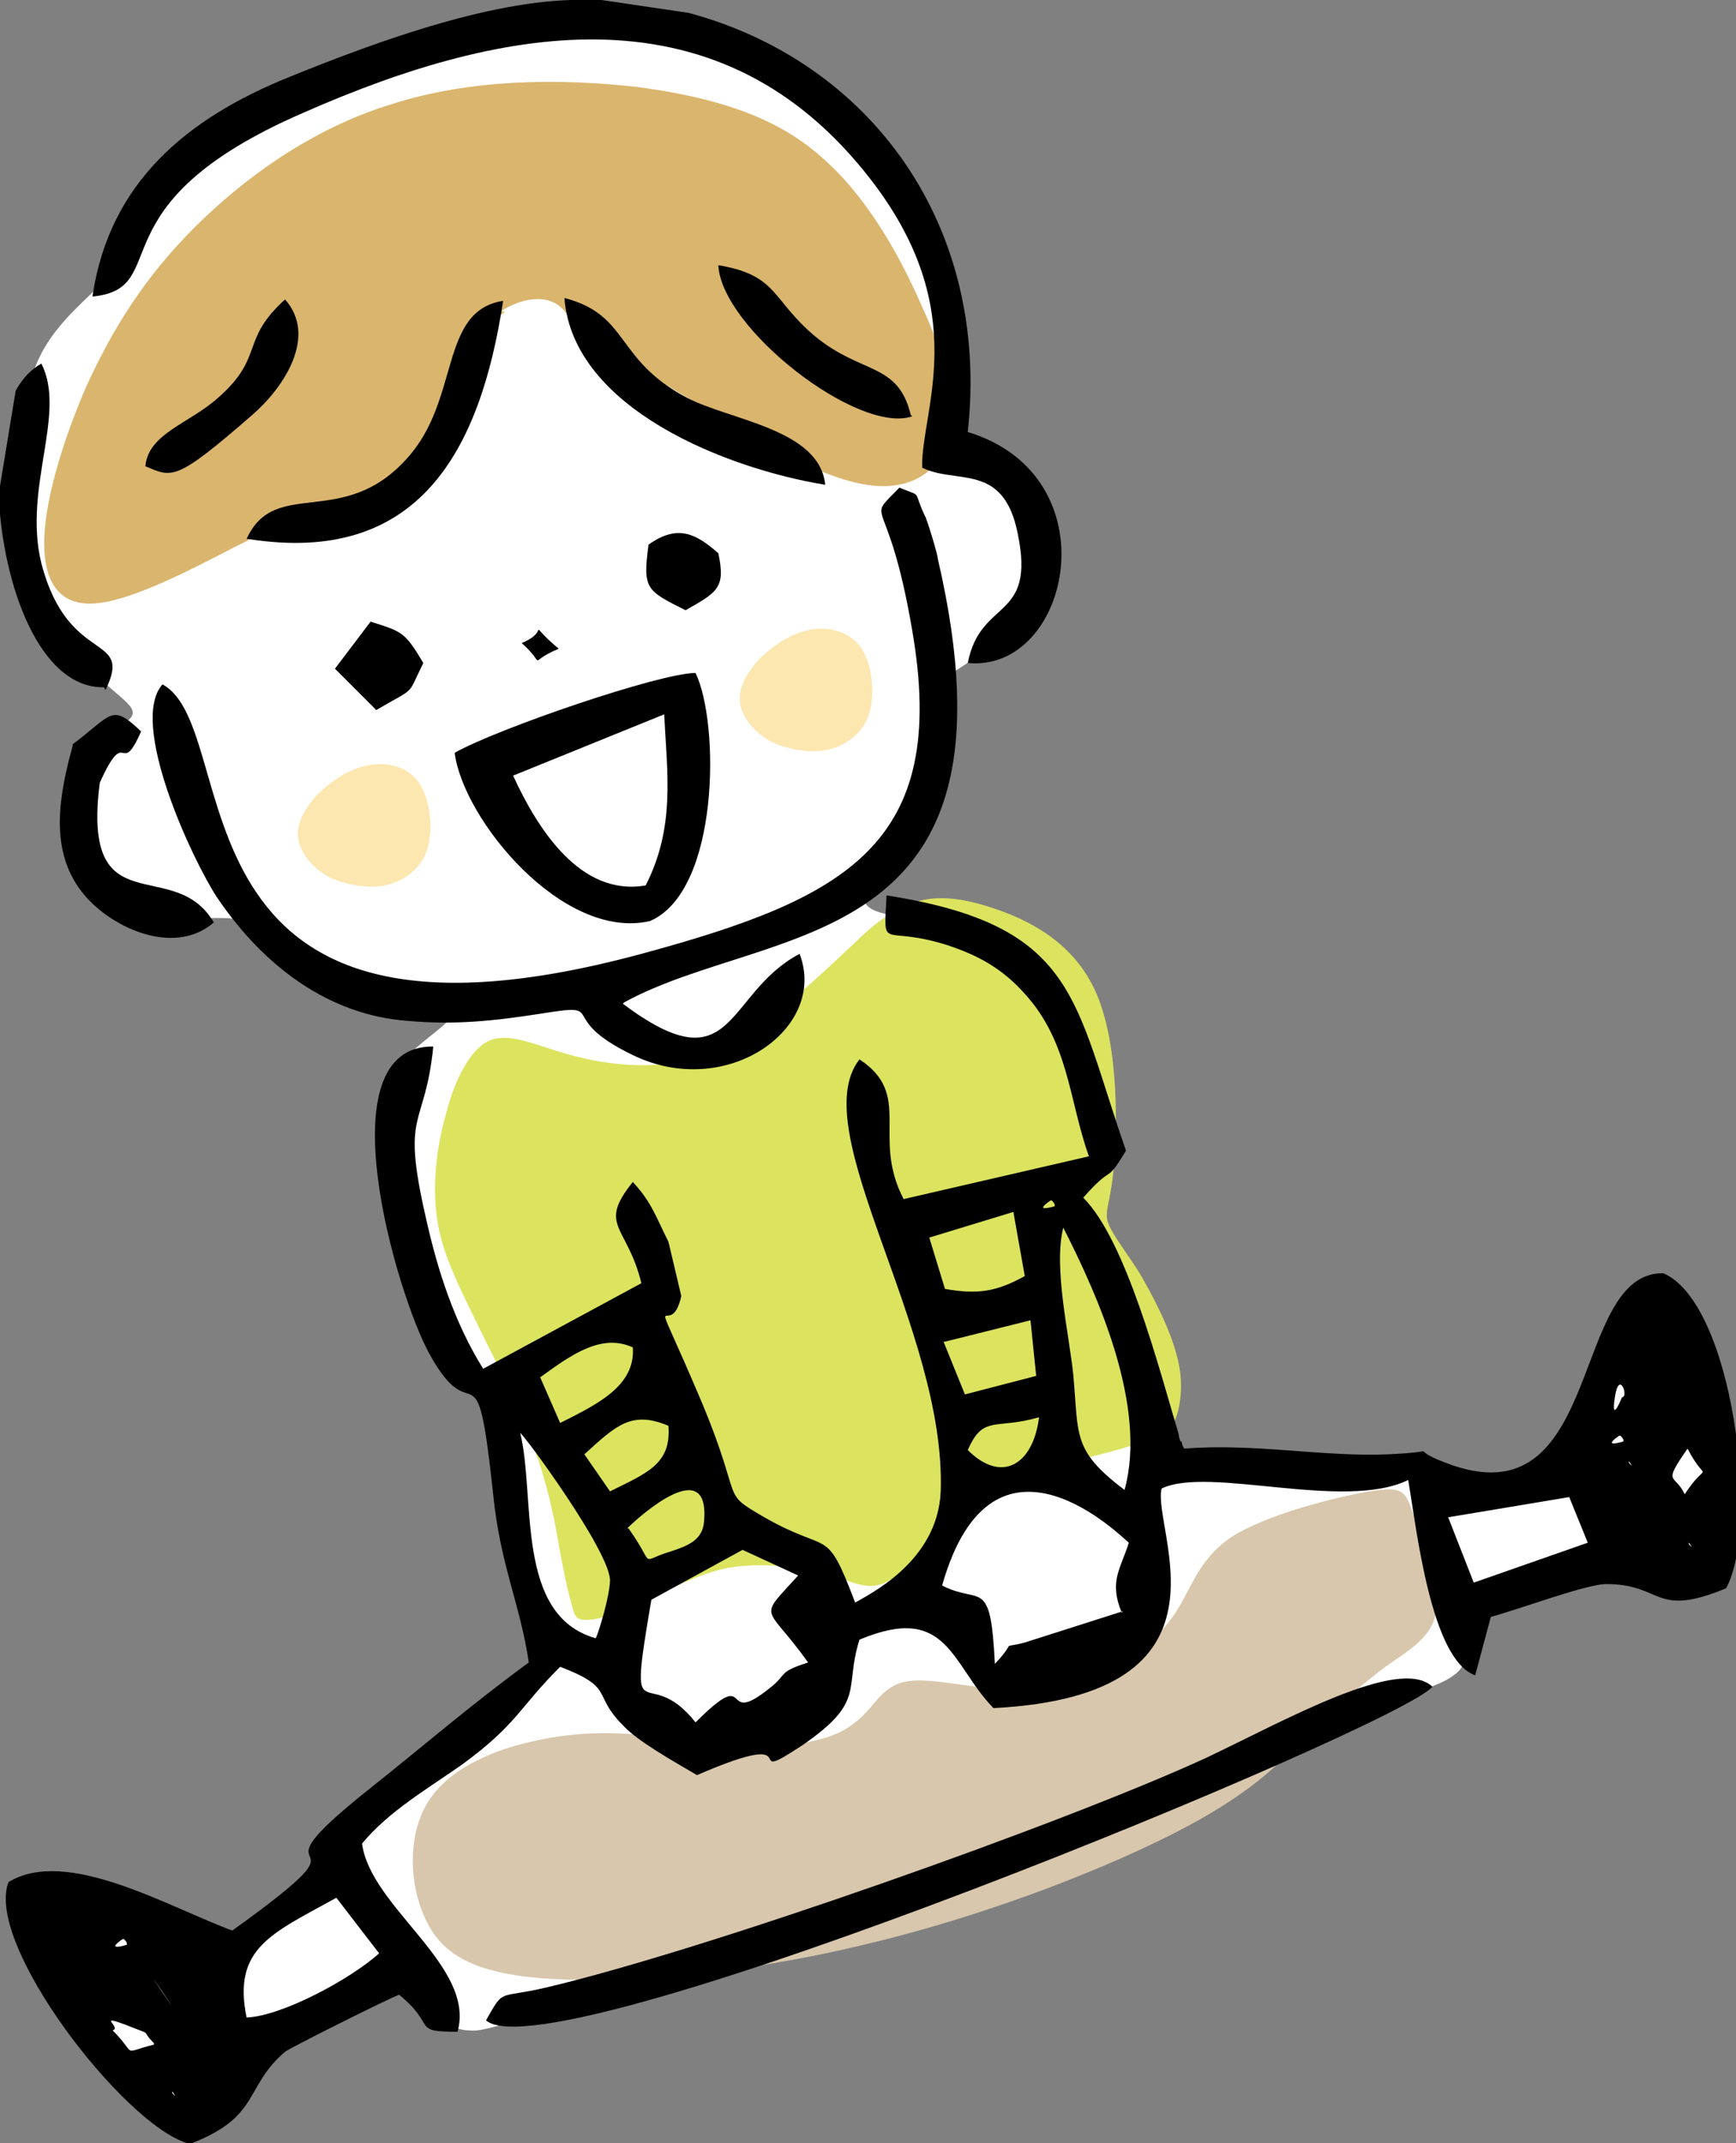
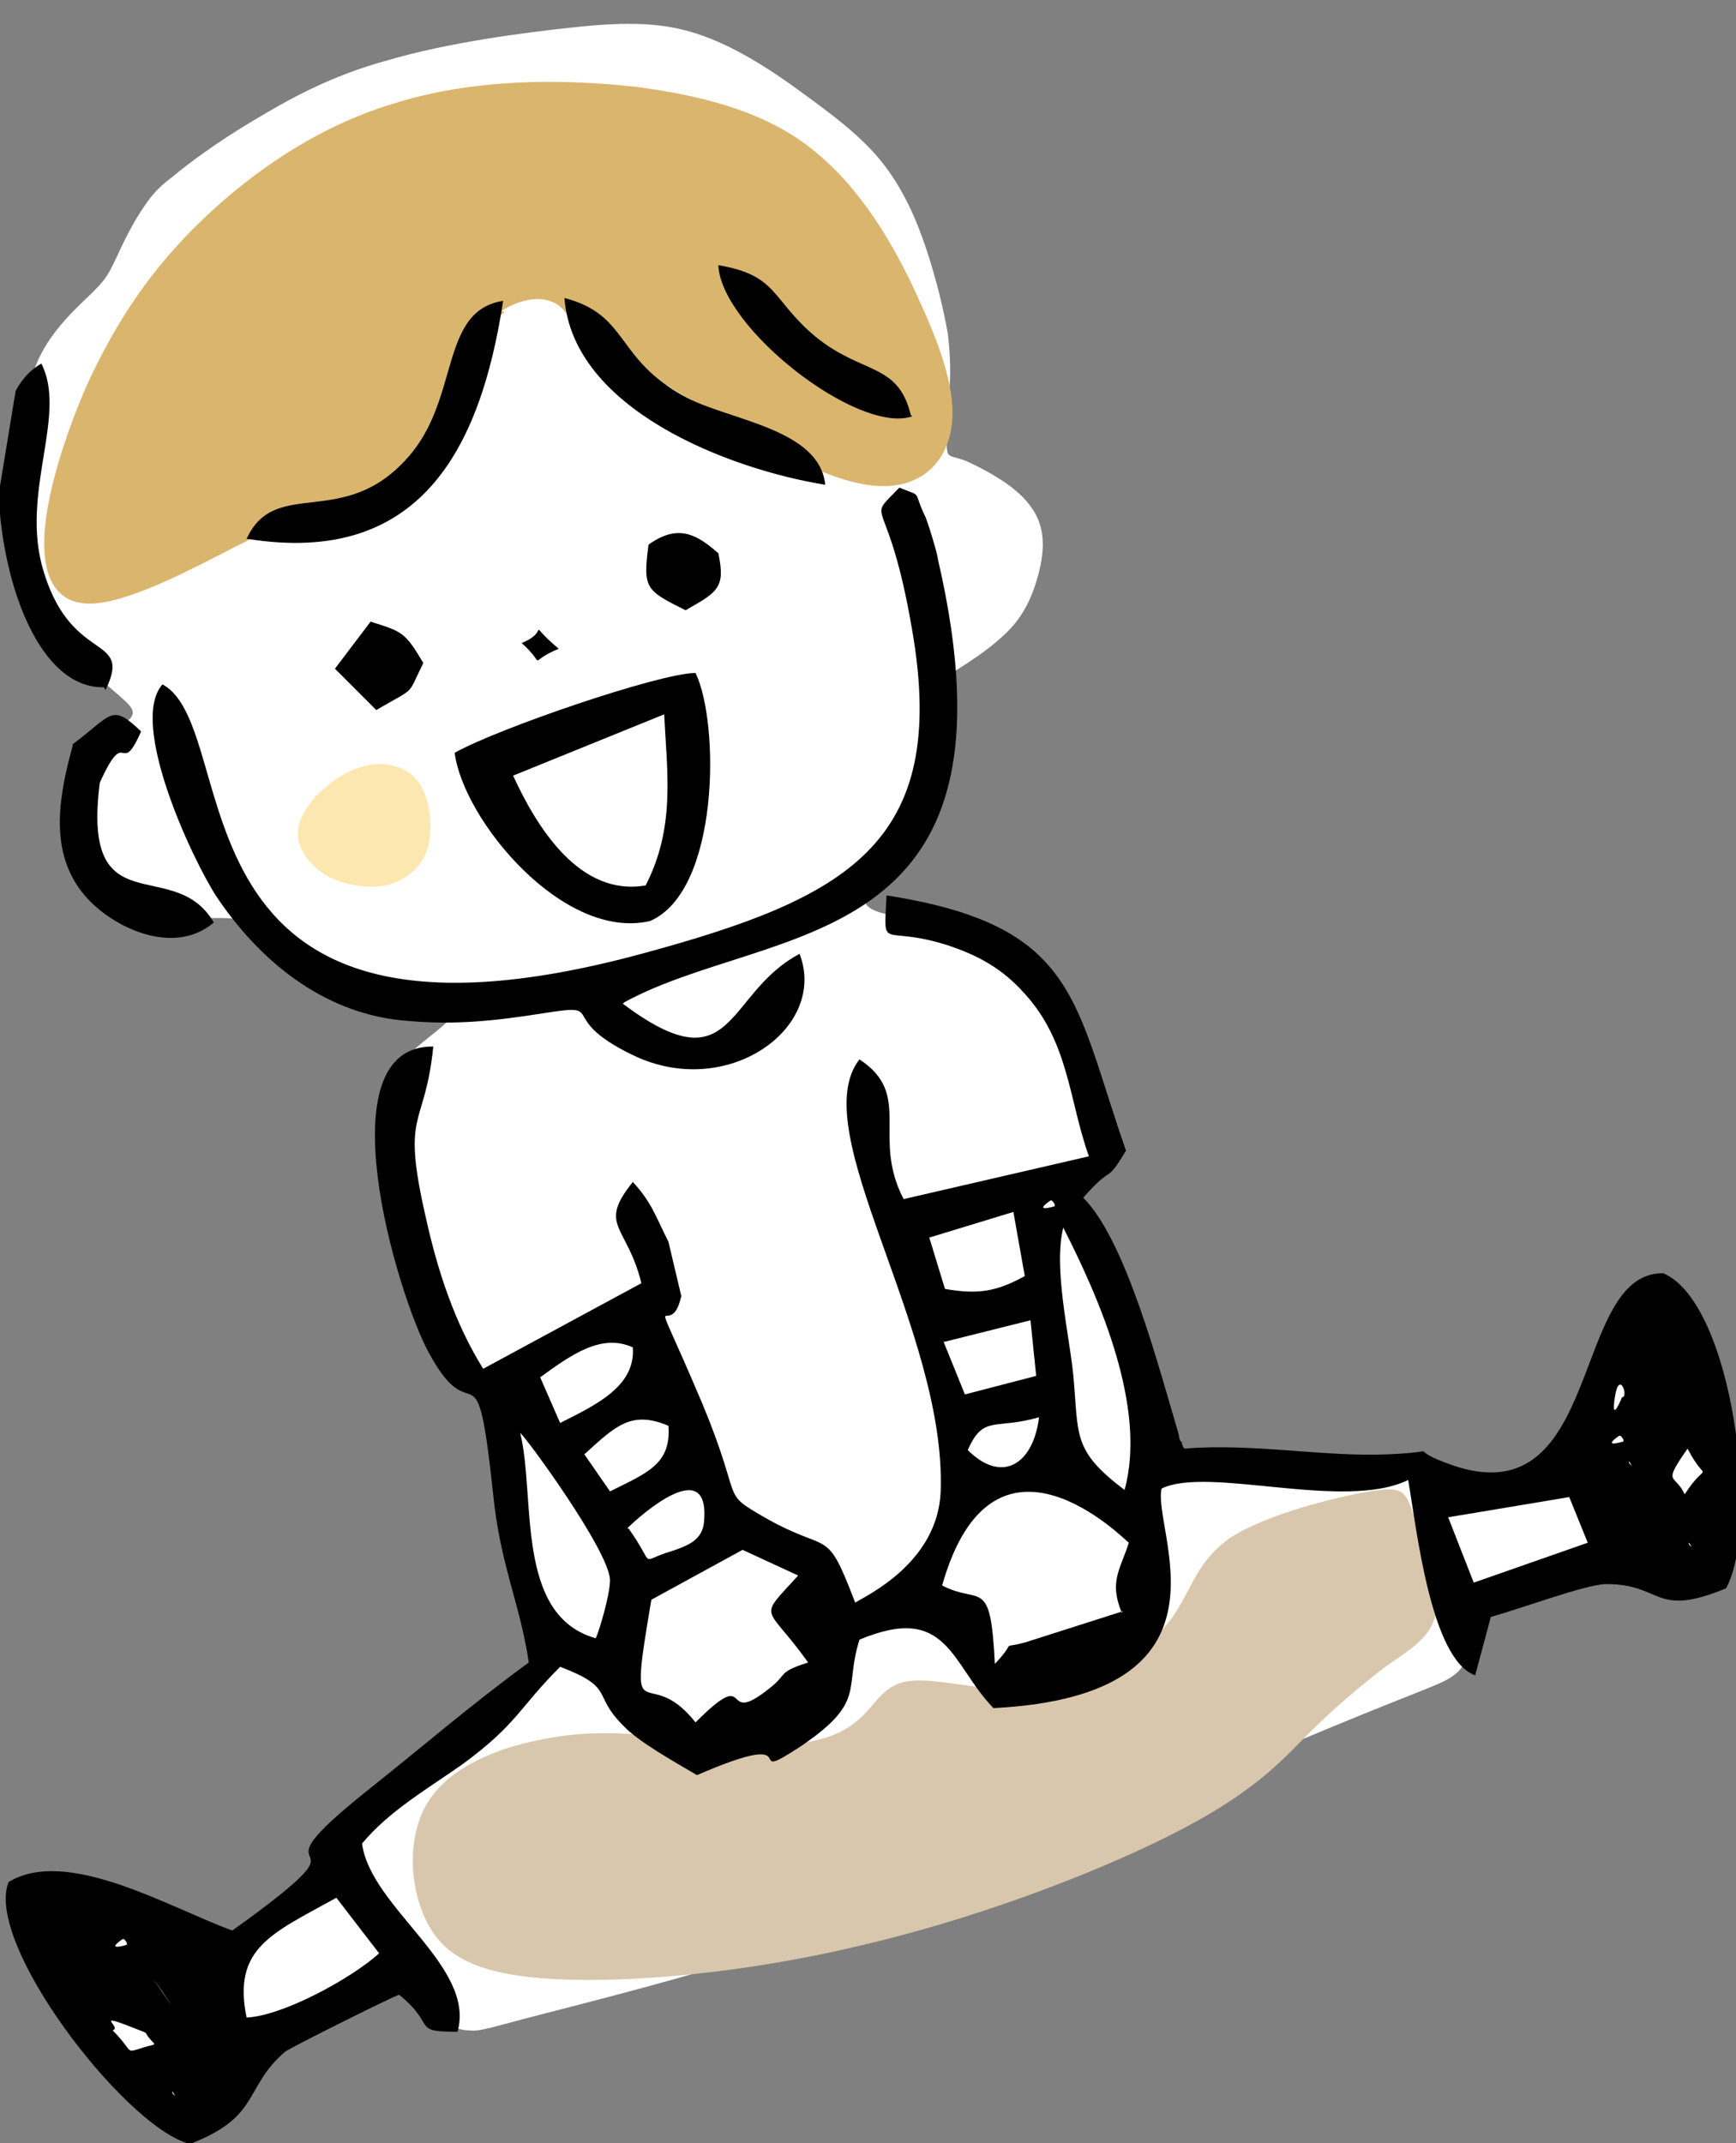
<svg xmlns="http://www.w3.org/2000/svg" id="_レイヤー_1" data-name="レイヤー_1" version="1.1" viewBox="0 0 121.8 150.3">
  <rect x="0" y="0" width="121.8" height="150.3" fill="#808080" stroke="none" />
  <defs>
    <style>
      .st0 {
        fill: #d8c7ac;
      }

      .st0, .st1, .st2, .st3, .st4, .st5 {
        fill-rule: evenodd;
      }

      .st1 {
        fill: #fde7b0;
      }

      .st2 {
        fill: #fff;
      }

      .st3 {
        fill: #dab56d;
      }

      .st5 {
        fill: #dce35f;
      }
    </style>
  </defs>
  <path class="st2" d="M9.4,63.5c-.8-.4-1.5-.9-2.2-1.6-.6-.8-1.1-1.8-1.4-3.1-.2-1.4-.2-3.1,0-4.2.3-1.2.7-1.8,1.3-2.4.6-.6,1.2-1.1,1.7-1.5.5-.4.7-.7.3-1.2-.4-.5-1.5-1.3-2.3-2.1-.9-.8-1.6-1.5-2.3-2.5-.8-1-1.6-2.3-2.2-3.5-.6-1.2-.9-2.3-1-3.7-.1-1.4,0-3,0-5.2.1-2.2.4-5.1,1.4-7.3,1-2.2,2.9-3.8,3.9-4.8,1-1,1.1-1.4,1.6-2.4.4-.9,1.1-2.3,1.7-3.2.6-.9,1-1.5,2.2-2.4,1.2-1,3.1-2.4,5.6-3.9,2.5-1.5,5.5-3.2,9.6-4.3,4.1-1.2,9.3-1.9,13.1-2.3,3.8-.4,6.2-.3,8.6.5,2.4.8,4.8,2.3,7,3.9,2.2,1.6,4.4,3.2,5.9,5.1,1.5,1.9,2.4,4,3.1,6.1.7,2.1,1.2,4.2,1.5,5.9.2,1.7.2,3,.1,4.1,0,1.1-.2,1.9-.2,2.6,0,.7,0,1.4.1,1.7.2.3.4.2,1.2.5.7.3,1.9.9,2.9,1.6,1,.7,1.9,1.6,2.3,2.7.4,1.1.3,2.3,0,3.5-.3,1.2-.7,2.2-1.3,3.1-.6.9-1.4,1.6-2.3,2.3-.9.7-1.9,1.3-2.5,1.7-.6.5-.8.8-.9,1.6,0,.8,0,2.1,0,3.5,0,1.4,0,2.9-.7,4.4-.7,1.5-2.2,3-3.2,4.2-1,1.1-1.5,1.9-1.3,2.4.2.5,1.1.8,2.5,1,1.4.2,3.2.4,5.1,1.2,1.9.8,3.9,2.1,5.3,3.9,1.4,1.8,2.3,4.1,2.8,6.1.5,2,.7,3.6.8,4.6.1,1,.2,1.4,0,1.8-.3.4-1,.9-1.4,1.1q-.4.2-.2.9c.1.6.4,1.9,1,3.8.6,1.9,1.6,4.5,2.4,6.6.7,2.1,1.3,3.7,1.6,4.8.3,1.2.5,2,.5,2.4q0,.4,1,.6c.9.2,2.7.7,5.8.9,3.1.2,7.3,0,9.5.1,2.2,0,2.2.3,2.3.7.1.4.2,1,.5,1.3.3.3.7.2,1.7,0,1-.2,2.7-.4,4.1-.6,1.4-.2,2.4-.4,3.1-.6.7-.2.9-.5,1-.8.1-.4,0-.8.5-2.1.4-1.2,1.3-3.2,2.2-5,.9-1.7,1.7-3.2,2.3-4.2.6-1,.9-1.4,1.3-1.4.3,0,.6.5,1.2,2.1.6,1.7,1.5,4.6,2,6.7.6,2.2.8,3.6,1.1,5.4.3,1.7.6,3.8.5,5.1,0,1.3-.5,1.8-1.3,2.1-.8.3-2,.3-3-.1-1-.4-1.8-1.3-2.4-1.7-.5-.4-.7-.5-1.7-.1-1,.3-3,1-4.7,1.5-1.7.6-3.2,1.1-4.2,1.4-1,.3-1.4.5-1.5.8-.1.3,0,.8.1,1.3.1.5.3,1,.2,1.5,0,.4-.2.8-1,1.3-.8.5-2.4,1-8.2,3.4-5.8,2.4-15.8,6.6-23.1,9.6-7.3,3-11.8,4.7-17.3,6.4-5.4,1.7-11.7,3.3-15.2,4.2-3.5.9-4.2,1.2-5,1.1-.7,0-1.4-.3-2.2-1.1-.7-.7-1.5-1.9-2.1-2.3-.6-.4-1.2-.2-3.1.7-1.9.9-5.1,2.5-6.8,3.5-1.7,1-2,1.5-2.3,2.1-.4.7-.8,1.6-1.4,2.4-.6.7-1.5,1.2-2.2,1.3-.7.1-1.1-.2-2.4-1.6-1.3-1.4-3.4-4-5.4-6.5-2-2.5-3.8-4.8-4.3-6.2-.5-1.4.4-1.8,1.6-1.8,1.2,0,2.6.2,4.3.7,1.7.5,3.8,1.2,5.3,1.7,1.5.5,2.6.7,3.2.8.6.2.6.2,1.8-.5,1.2-.7,3.4-2.2,4.7-3,1.2-.8,1.5-1,1.5-1.4,0-.4,0-.9,0-1.4,0-.5.3-.9,1.9-2.3,1.6-1.3,4.5-3.6,7-5.7,2.5-2.1,4.7-4,5.8-5q1.1-1,.8-1.3c-.2-.3-.7-.9-1.2-2.4-.5-1.5-1-4-1.4-6.4-.4-2.4-.8-4.8-1.1-6.4-.3-1.6-.6-2.4-1.1-2.9-.4-.5-1-.8-1.4-1.1-.4-.3-.5-.5-1-1.7-.5-1.2-1.4-3.3-2.1-5.8-.7-2.5-1.4-5.5-1.7-7.4-.3-1.9-.3-2.8-.3-3.8,0-1,.2-2.1,1.1-3.3.9-1.1,2.7-2.2,3.2-2.9.5-.7-.2-.8-1.3-1-1.1-.2-2.6-.4-4.1-.8-1.5-.4-2.8-.9-4-1.5-1.2-.6-2.1-1.3-2.8-2-.7-.6-1.2-1.2-2.2-1.5-.9-.3-2.2-.2-3.2-.2-1,0-1.6,0-2.4-.2-.8-.1-1.6-.3-2.4-.7h0Z" />
  <path class="st1" d="M30,59.5c.4-1.4.2-3.4-.6-4.6s-2.4-1.5-3.7-1.2c-1.4.3-2.6,1.2-3.5,2.1-.8.9-1.3,1.8-1.3,2.7,0,.9.6,1.8,1.3,2.4.7.6,1.4.9,2.3,1.1.9.2,1.9.3,2.9,0,1-.3,2.2-1.1,2.6-2.5h0Z" />
-   <path class="st1" d="M61,50c.4-1.4.2-3.4-.6-4.6-.9-1.2-2.4-1.5-3.7-1.2-1.4.3-2.6,1.2-3.5,2.1-.8.9-1.3,1.8-1.3,2.7,0,.9.6,1.8,1.3,2.4.7.6,1.4.9,2.3,1.1.9.2,1.9.3,2.9,0,1-.3,2.2-1.1,2.6-2.5h0Z" />
  <path class="st0" d="M53.9,122.5c-2.9,0-6.7-.8-10-.9-3.3-.2-6.1.3-8.6,1.1-2.5.9-4.7,2.2-5.7,4.5-1,2.3-.8,5.4.4,7.7,1.2,2.3,3.5,3.6,8.8,3.9,5.3.3,13.7-.4,22.2-2.5,8.4-2,17-5.4,22.1-8.1,5.1-2.7,6.9-4.8,8.7-6.6,1.8-1.8,3.7-3.4,5.4-4.7,1.7-1.2,3.4-2.1,3.6-4.1.2-1.9-1-4.9-1.6-6.5-.6-1.7-.7-2.1-3.1-1.7-2.4.4-7.2,1.6-9.7,3.2-2.5,1.7-2.8,3.8-4.2,5.7-1.4,1.9-3.9,3.7-6.4,4.5-2.5.8-5,.6-7.3.3-2.3-.3-4.3-.7-5.5-.2-1.3.5-1.8,1.8-3,2.7-1.2,1-3.2,1.6-6.1,1.6h0Z" />
-   <path class="st5" d="M34.3,73c-1.3.6-2.4,2.7-3,5.1-.7,2.4-1,5.2-.6,7.6.4,2.4,1.5,4.5,2.9,7.4,1.4,2.8,3.2,6.4,4.2,9.4,1,3,1.3,5.4,1.6,6.9.3,1.6.5,2.4.7,3.1.2.7.2,1.2,1.2,1.1.9,0,2.7-.7,4.5-1.6,1.8-.8,3.6-1.8,5.7-2.1,2.2-.3,4.7,0,6.5.5,1.8.5,2.8,1.2,4.1.6,1.3-.6,3-2.5,4.5-4.1,1.6-1.6,3.1-3,4.6-3.7,1.5-.7,3-.6,4.7-.9,1.6-.3,3.4-.9,4.5-1.2,1.1-.4,1.6-.5,2-1.4.4-.9.7-2.6.2-4.5-.5-2-1.7-4.3-2.7-6-1.1-1.7-2-2.8-2.2-3.6-.2-.8.3-1.4.5-4.4.2-3,.2-8.4-1.4-11.8-1.6-3.4-4.7-4.9-7.1-5.7-2.4-.8-4.1-.9-5.6-.4-1.5.5-2.9,1.6-4.1,2.8-1.2,1.1-2.4,2.3-4.2,3.8-1.9,1.6-4.5,3.6-7.5,4.4-2.9.8-6.2.3-8.6-.4-2.4-.7-4-1.5-5.4-.9h0Z" />
  <path class="st3" d="M35.4,21.9c-1.4.9-2.6,2.5-3.8,5-1.2,2.5-2.3,5.8-3.7,7.3-1.4,1.5-3.1,1.2-4.9,1.5-1.8.3-3.6,1.2-6.6,2.7-2.9,1.5-6.9,3.6-9.5,3.9-2.6.3-3.8-1.3-3.8-4.2,0-2.9,1.3-7.2,3-11.1,1.8-3.9,4-7.5,7.5-11,3.5-3.5,8.3-7,13.9-8.7,5.6-1.8,11.9-1.8,17.2-1.2,5.3.7,9.6,2,12.8,4.8,3.3,2.8,5.6,7,7.1,10.4,1.6,3.5,2.4,6.2,2.2,8.3-.2,2.1-1.3,3.6-3,4.2-1.7.6-3.8.3-6.8-1-2.9-1.3-6.6-3.6-9.6-5.4-3-1.8-5.2-3.1-6.4-4.1-1.2-1-1.4-1.8-2.2-2.1-.8-.4-2.2-.3-3.6.6h0Z" />
  <path class="st4" d="M12.1,146.7l.2.3s-.3-.2-.2-.3h0ZM13.2,150.3h-.1c-4.5-1.4-14.2-14-12.5-18.3,4.1-2.5,11.3,1.8,15.7,3.4,11.3-8.1,0-2.3,9.7-10,3.9-3.1,7-5.8,11.1-8.8-.6-4.1-2-6.8-2.5-11.8-1.2-11.2-1.3-4-4.5-9.9-2.3-4.2-7.4-21.6.3-21.5-.6,5.9-2.3,4.3-.5,12.1.8,3.6,2,7.3,4,10.5l11.1-6c-1-4.1-3.1-4-.6-7.1,1.3,1.4,1.6,2.4,2.5,4.2l.9,3.8c-.8,3.6-2.7-2.3,1.5,7.6,2.9,7,1.2,6.1,4.3,7.9,4.7,2.7,4.3.5,6.4,6,.8-.5,5.8-2.8,6-7.8.4-11.4-9.6-25.3-5.7-30.3,3.8,2.5.8,5.4,3.1,9.8l13-3c-1.4-3.9-1.4-8-4.5-11.4-1.6-1.8-3.3-2.7-5.4-3.4-4.7-1.5-4.5.6-4.3-3.5,13.4,2.1,13.1,7.3,16.8,17.9-1.5,2.5-.8.8-3,3.3,3,3,5.3,11.9,6.7,16.6,0,.1.1.6.2.5,0-.1,0,.3.2.5,4.8-.4,9.8.6,14.3.4,4.5-.2.6-.6,4.6.8,10.5,3.5,8.2-13.6,14.7-13.5,4.9,2.1,6.8,17.8,4.4,22.1-5.1,2.1-4.4-.3-8.4-.3-1.4,0-6.2,1.8-8.1,2.3l-1.1,4.1c-3.1-1.1-4.1-10.2-4.7-13.7-4.5,2.2-14-1-17.3.6-.7,2.9,5.9,14.5-11.8,15.4-3-3.1-3.2-7.4-9.4-4.8-1.1,3.5.5,4.3-4,7.4-4.7,3.1.9-1.5-7.4,2.1-1.7-1-4.2-2.4-5.2-3.5-2.2-2.2-.5-2.6-4.4-4.1-2.9,2.9-3,4-6.8,6.8-2.4,1.7-5.2,3.3-7.1,5.6.6,4.5,8,8.6,6.7,13.2-3.3,0-1.4-.4-4.1-2.6-.8.3-7.6,3.7-8,4-2.9,2.5-1.7,4.5-6.5,6.4h0ZM10.8,143.4c-2.4.6-1.1.8-2.9-1,.7-.2-1.4-1.3,1.4-.2,1.5.6.5.1,1.5,1.1h0ZM11.4,139.7c-2.1-3,2.1,3.1,0,0h0ZM8.7,136c0,0,.2.2.2.3,0,0,0,.1,0,.1,0,0-1.6.5-.3-.4h0ZM17.3,141.5c-1-4.9,1.8-5.9,6.3-8.4l3,3.9c-2,1.8-6.8,4.4-9.3,4.5h0ZM56.7,116.6c-2.2.7-1.4.8-2.7,1.8-3.6,2.9-1-1.8-5.2,2.4-3.5-4.4-4.8,1.4-3.1-8.6l6.4-3.5,3.9,1.8c-2.9,3.2-2.3,1.9.7,6.1h0ZM44,107.2c1-1,5.8-5.2,5.4-.5-.1,1.3-1.1,1.7-2.3,2.1-2.4.7-1,1.2-3-1.6h0ZM36.5,100.5c.4.3,6.2,8.2,6.3,10.3,0,1.1-.8,3.7-1,4.1-5.7-1.6-4.2-9.9-5.3-14.4h0ZM78.8,113l-6.9,2.2c-1.9.5-.4-.3-2.1,1.5-.3-6.2-1-4.1-3.7-5.5,3.6-12.7,12.9-3.1,13.1-3-.6,1.9-1.4,2.7-.5,4.9h0ZM42.8,104.6l-1.8-2.6c2.2-2,3.3-3.1,5.9-2,.2,2.7-1.5,3.3-4.1,4.6h0ZM101.7,106.4l8.4-1.4,1.3,3.2-8,2.8-1.8-4.6h0ZM118.5,108.2l.2.3s-.3-.2-.2-.3h0ZM67.9,101.7c1.1-2.5,1.9-1.4,5-2.3-.4,3.3-2.6,4.7-5,2.3h0ZM39.3,99.8l-1.4-3.2c2.2-1.6,4.3-3.1,6.5-2.1.2,2.7-2.5,4-5.1,5.3h0ZM118.2,104.8c-.7-1.5-1.6-.6.2-3.2,1.4,2.7,1.5.6-.2,3.2h0ZM114.3,102.5l.2.3s-.3-.2-.2-.3h0ZM66.3,94.1l6-1.5.4,3.9-5,1.3-1.5-3.7h0ZM113.7,100.7c0,0,.2.2.2.3,0,0,0,.1,0,.1,0,0-1.6.5-.3-.4h0ZM113.3,98c.3-2,1,0,.5,0,0,0-.8,2-.5,0h0ZM74.6,86.1c2.5,4.9,5.9,12.6,4.3,18.4-3.7-2.8-3.2-3.8-3.6-8.1-.3-2.9-1.4-7.5-.7-10.3h0ZM71.1,85l.8,4.5c-2,1.1-3.3,1.3-5.6.9l-1.1-3.6,5.9-1.8h0ZM73.8,84.2c0,0,.2.2.2.3s0,.1,0,.1c0,0-1.6.5-.3-.4h0ZM43.8,70.3c10.2-5.6,28.5-3.1,22-31.1,0-.3-.8-2.9-.9-3-.9-1.9-.1-1.3-1.8-2-2.5,2.6-.8,0,.9,10,2.6,15-4.6,18.8-19,22.7-34,9.2-27.7-15.7-33.6-18.9-2.4,2.7,2.1,12.3,3.8,14.9,3.3,4.9,7.9,8.3,13.4,8.7,3.3.3,6.1,0,9.3-.5,5-.8.9.2,6.5,2.9,6.6,3.2,13.7-1.9,11.7-7.1-5.3,2.8-4.5,9.4-12.4,3.5h0Z" />
-   <path class="st4" d="M6.5,20.8c5.8-.6-.2-6.4,14.8-12.9C35.6,1.6,50.6-1,61.1,12.6c7.2,9.3,3.5,16.2,3.6,20.2,2.4,1.2,5.7-.4,6.7,4.6,1.3,6.2-2.6,4.5-3.5,9.1,7.2.7,10.2-13.1,0-16.2,1.6-14.6-6.9-26-19.6-29.4L42.2,0c-.3,0-.6,0-.9,0-6.3-.2-14.6,2.8-21,5.4-7.2,2.9-12.6,7.4-13.8,15.3h0Z" />
-   <path class="st4" d="M34.1,141.7c4.6,4,64.1-20.6,66.4-23.4-2.3-2.2-10.4,2.4-15.9,5-10,4.6-35.2,13.5-46.3,16.1-3.4.8-2.9,0-4.2,2.3h0Z" />
  <path class="st4" d="M36,54.4l10.6-4.3c.2,4.1.8,7.9-1.3,12-4.6.8-7.6-4-9.3-7.7h0ZM31.9,52.8c.6,4.7,7.6,13.2,13.7,11.8,4.9-2.1,4.9-13.9,3.2-17.4-2.5,0-13.9,3.9-16.9,5.6h0Z" />
-   <path class="st4" d="M17.4,37.8c12,1.9,16.3-6.2,17.9-16.7-4.5.7-3,6.9-6.7,11-4.5,5.1-9.3,1.3-11.3,5.7h0Z" />
+   <path class="st4" d="M17.4,37.8c12,1.9,16.3-6.2,17.9-16.7-4.5.7-3,6.9-6.7,11-4.5,5.1-9.3,1.3-11.3,5.7h0" />
  <path class="st4" d="M7.4,48.4c2-4.1-2.6-1.6-4.5-8.9-1.3-5.3,1.8-10.5,0-14-.7.4-1.3,1-1.8,1.9l-1.2,7.3c.3,6.4,2.9,13.6,7.4,13.5h0Z" />
  <path class="st4" d="M5.1,52.3c-.9,3.3-1.7,7.2.6,10.2,1.8,2.4,6.4,4.7,9.3,2.2-2.8-4.8-9.3.4-8-9.8,1.9-4.2,1.4-.2,2.9-3.6-2.1-2-2-1.2-4.8.9h0Z" />
  <path class="st4" d="M57.9,34c-.4-3.9-6.6-4.5-9.7-6.1-5.1-2.7-4-5.8-8.6-7,.6,7.8,11.5,12,18.3,13.1h0Z" />
  <path class="st4" d="M63.9,29.1c-.9-3.7-3.4-2.8-6.7-5.5-3.1-2.6-2.6-4.3-6.8-5,.2,4.4,9.8,11.9,13.6,10.6h0Z" />
-   <path class="st4" d="M10.2,32.7c1.9.8,2.1,1.1,7.5-3.6,2.2-1.9,4.6-5.5,2.3-8.1-3.2,2.9-1.4,4-4.7,6.9-2,1.8-4.9,2.5-5.1,4.8h0Z" />
  <path class="st4" d="M23.5,46.9l2.9,2.9c2.9-1.7,2.1-.9,3.3-3.3-1.3-2.2-1.5-2.2-3.7-2.9l-2.5,3.3h0Z" />
  <path class="st4" d="M45.5,38.2c-.4,3.1-.2,3.2,2.6,4.6,2.3-1.3,2.8-1.6,2.3-4-1.5-1.3-2.8-2.1-4.9-.6h0Z" />
  <path class="st4" d="M36.6,45.1c1.9,1.7.2,1.4,2.6.4-2.5-2.1-.4-1.3-2.6-.4h0Z" />
</svg>